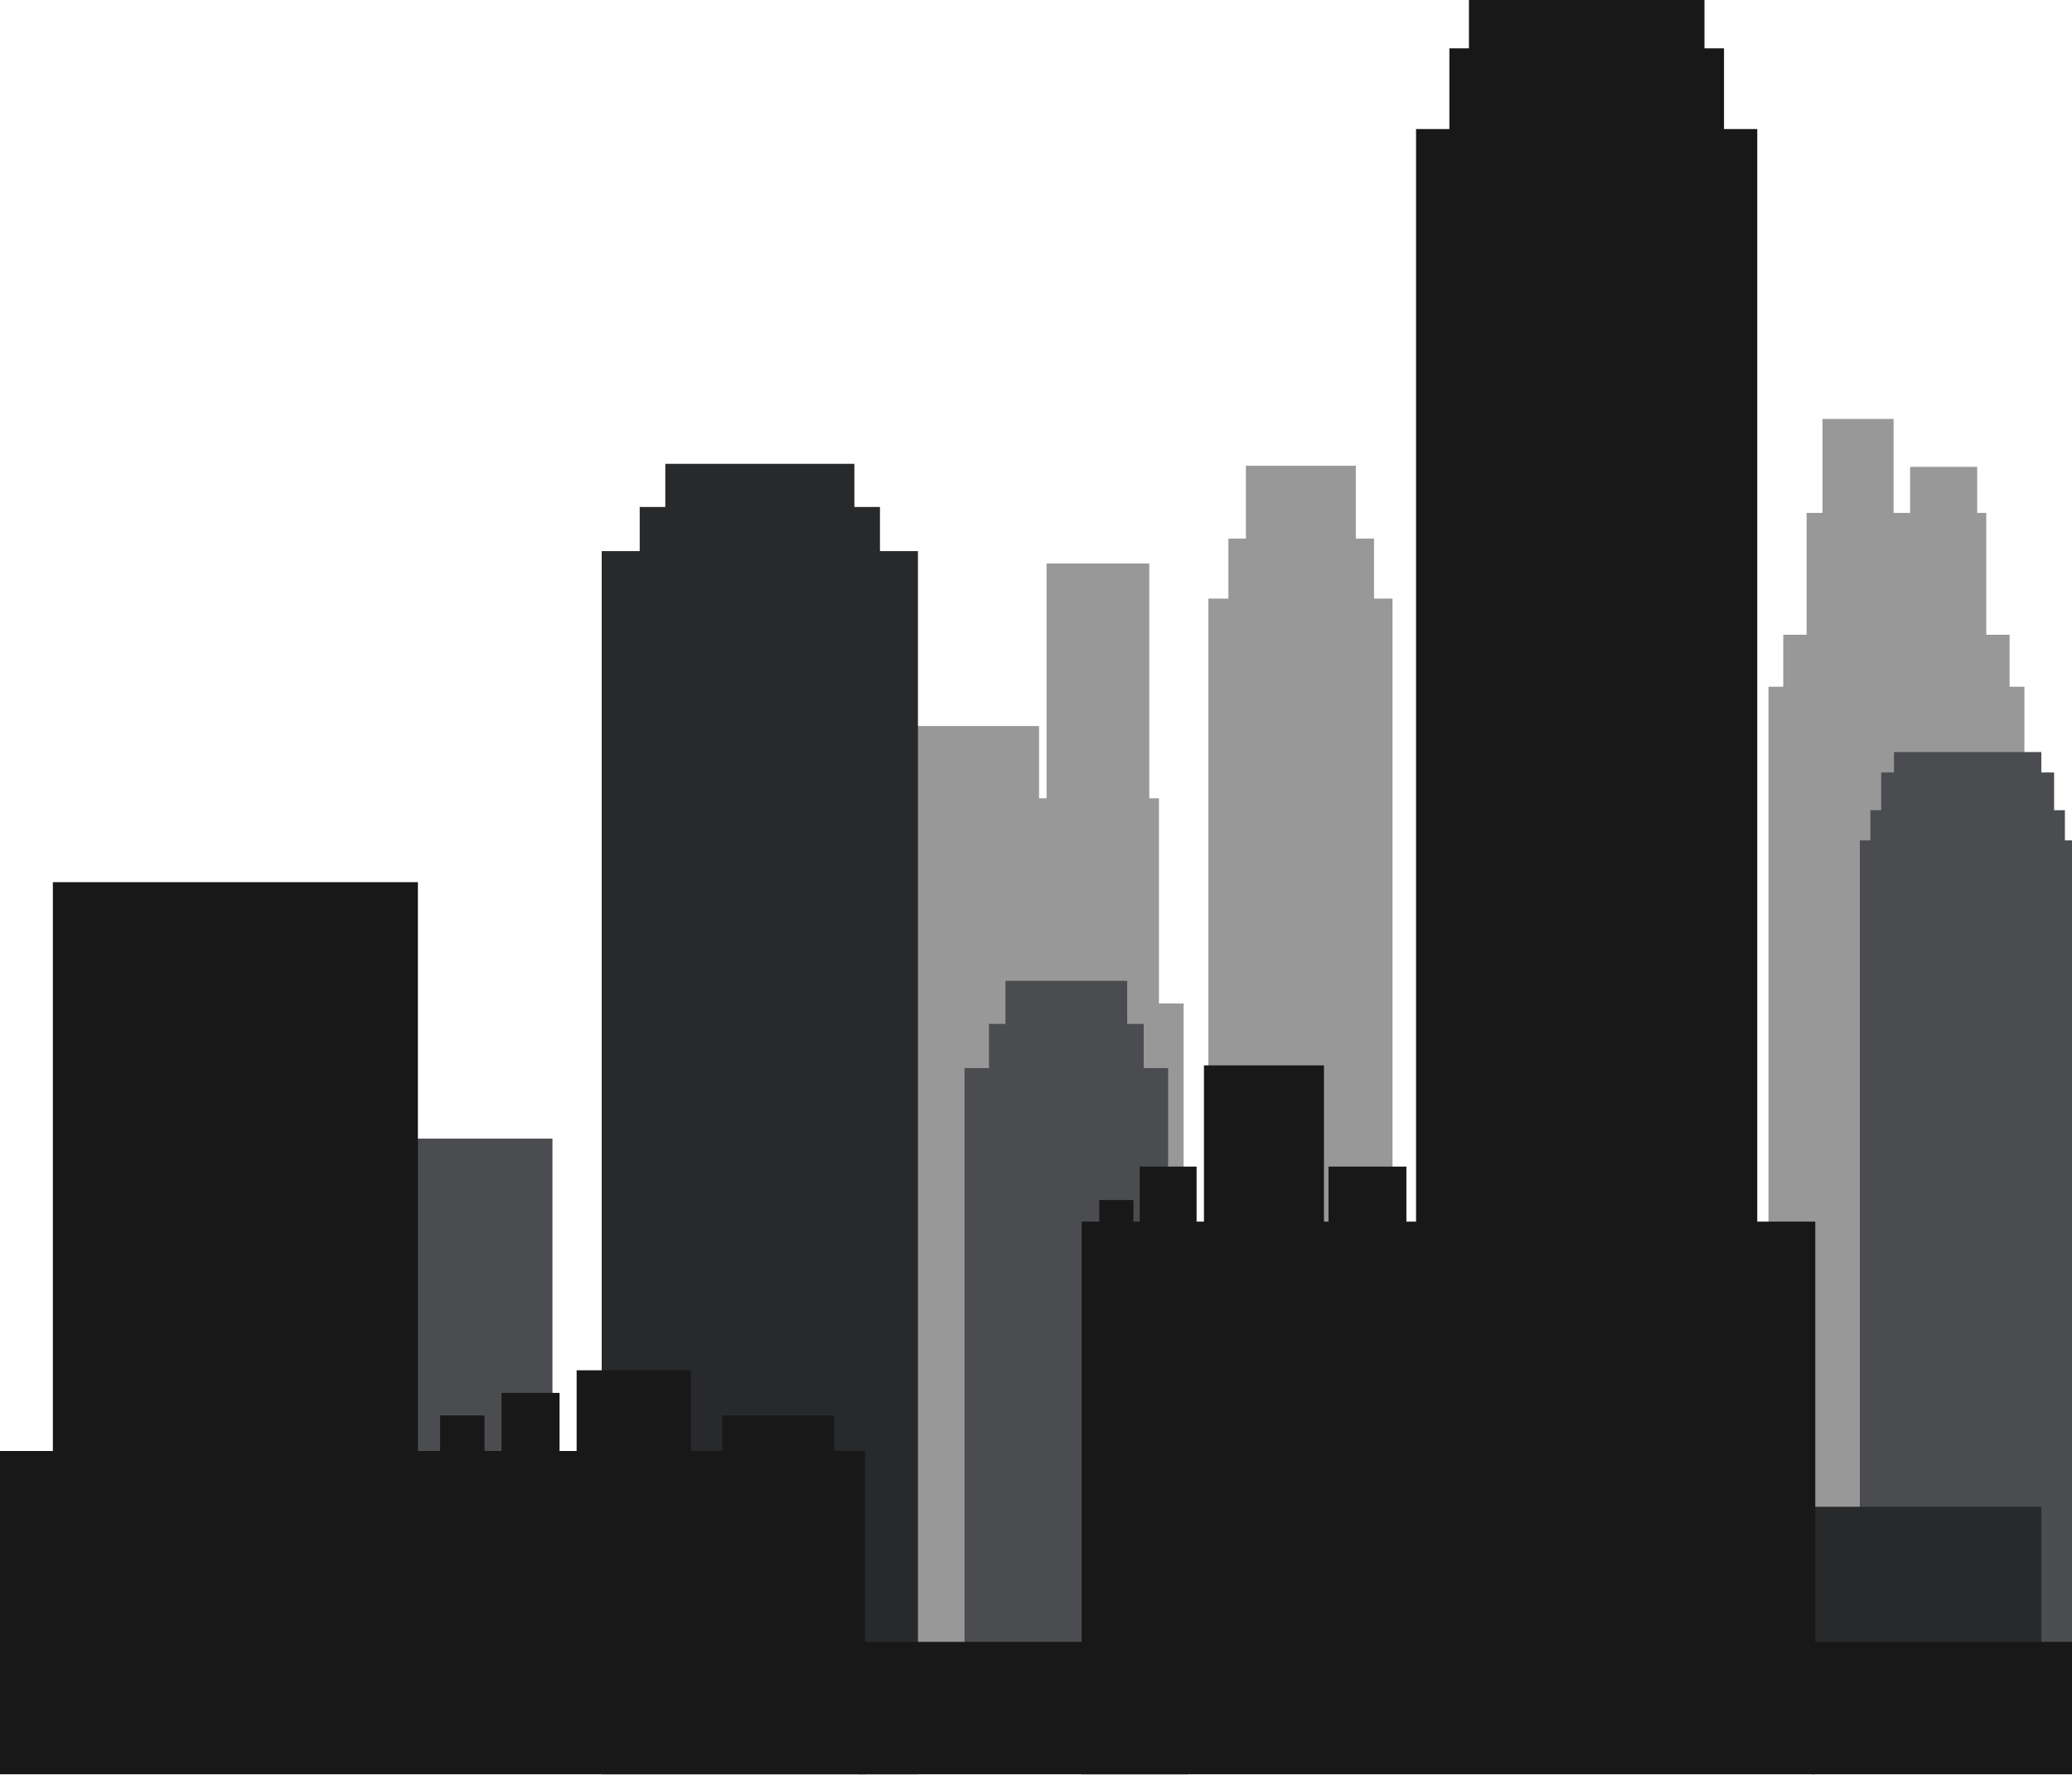
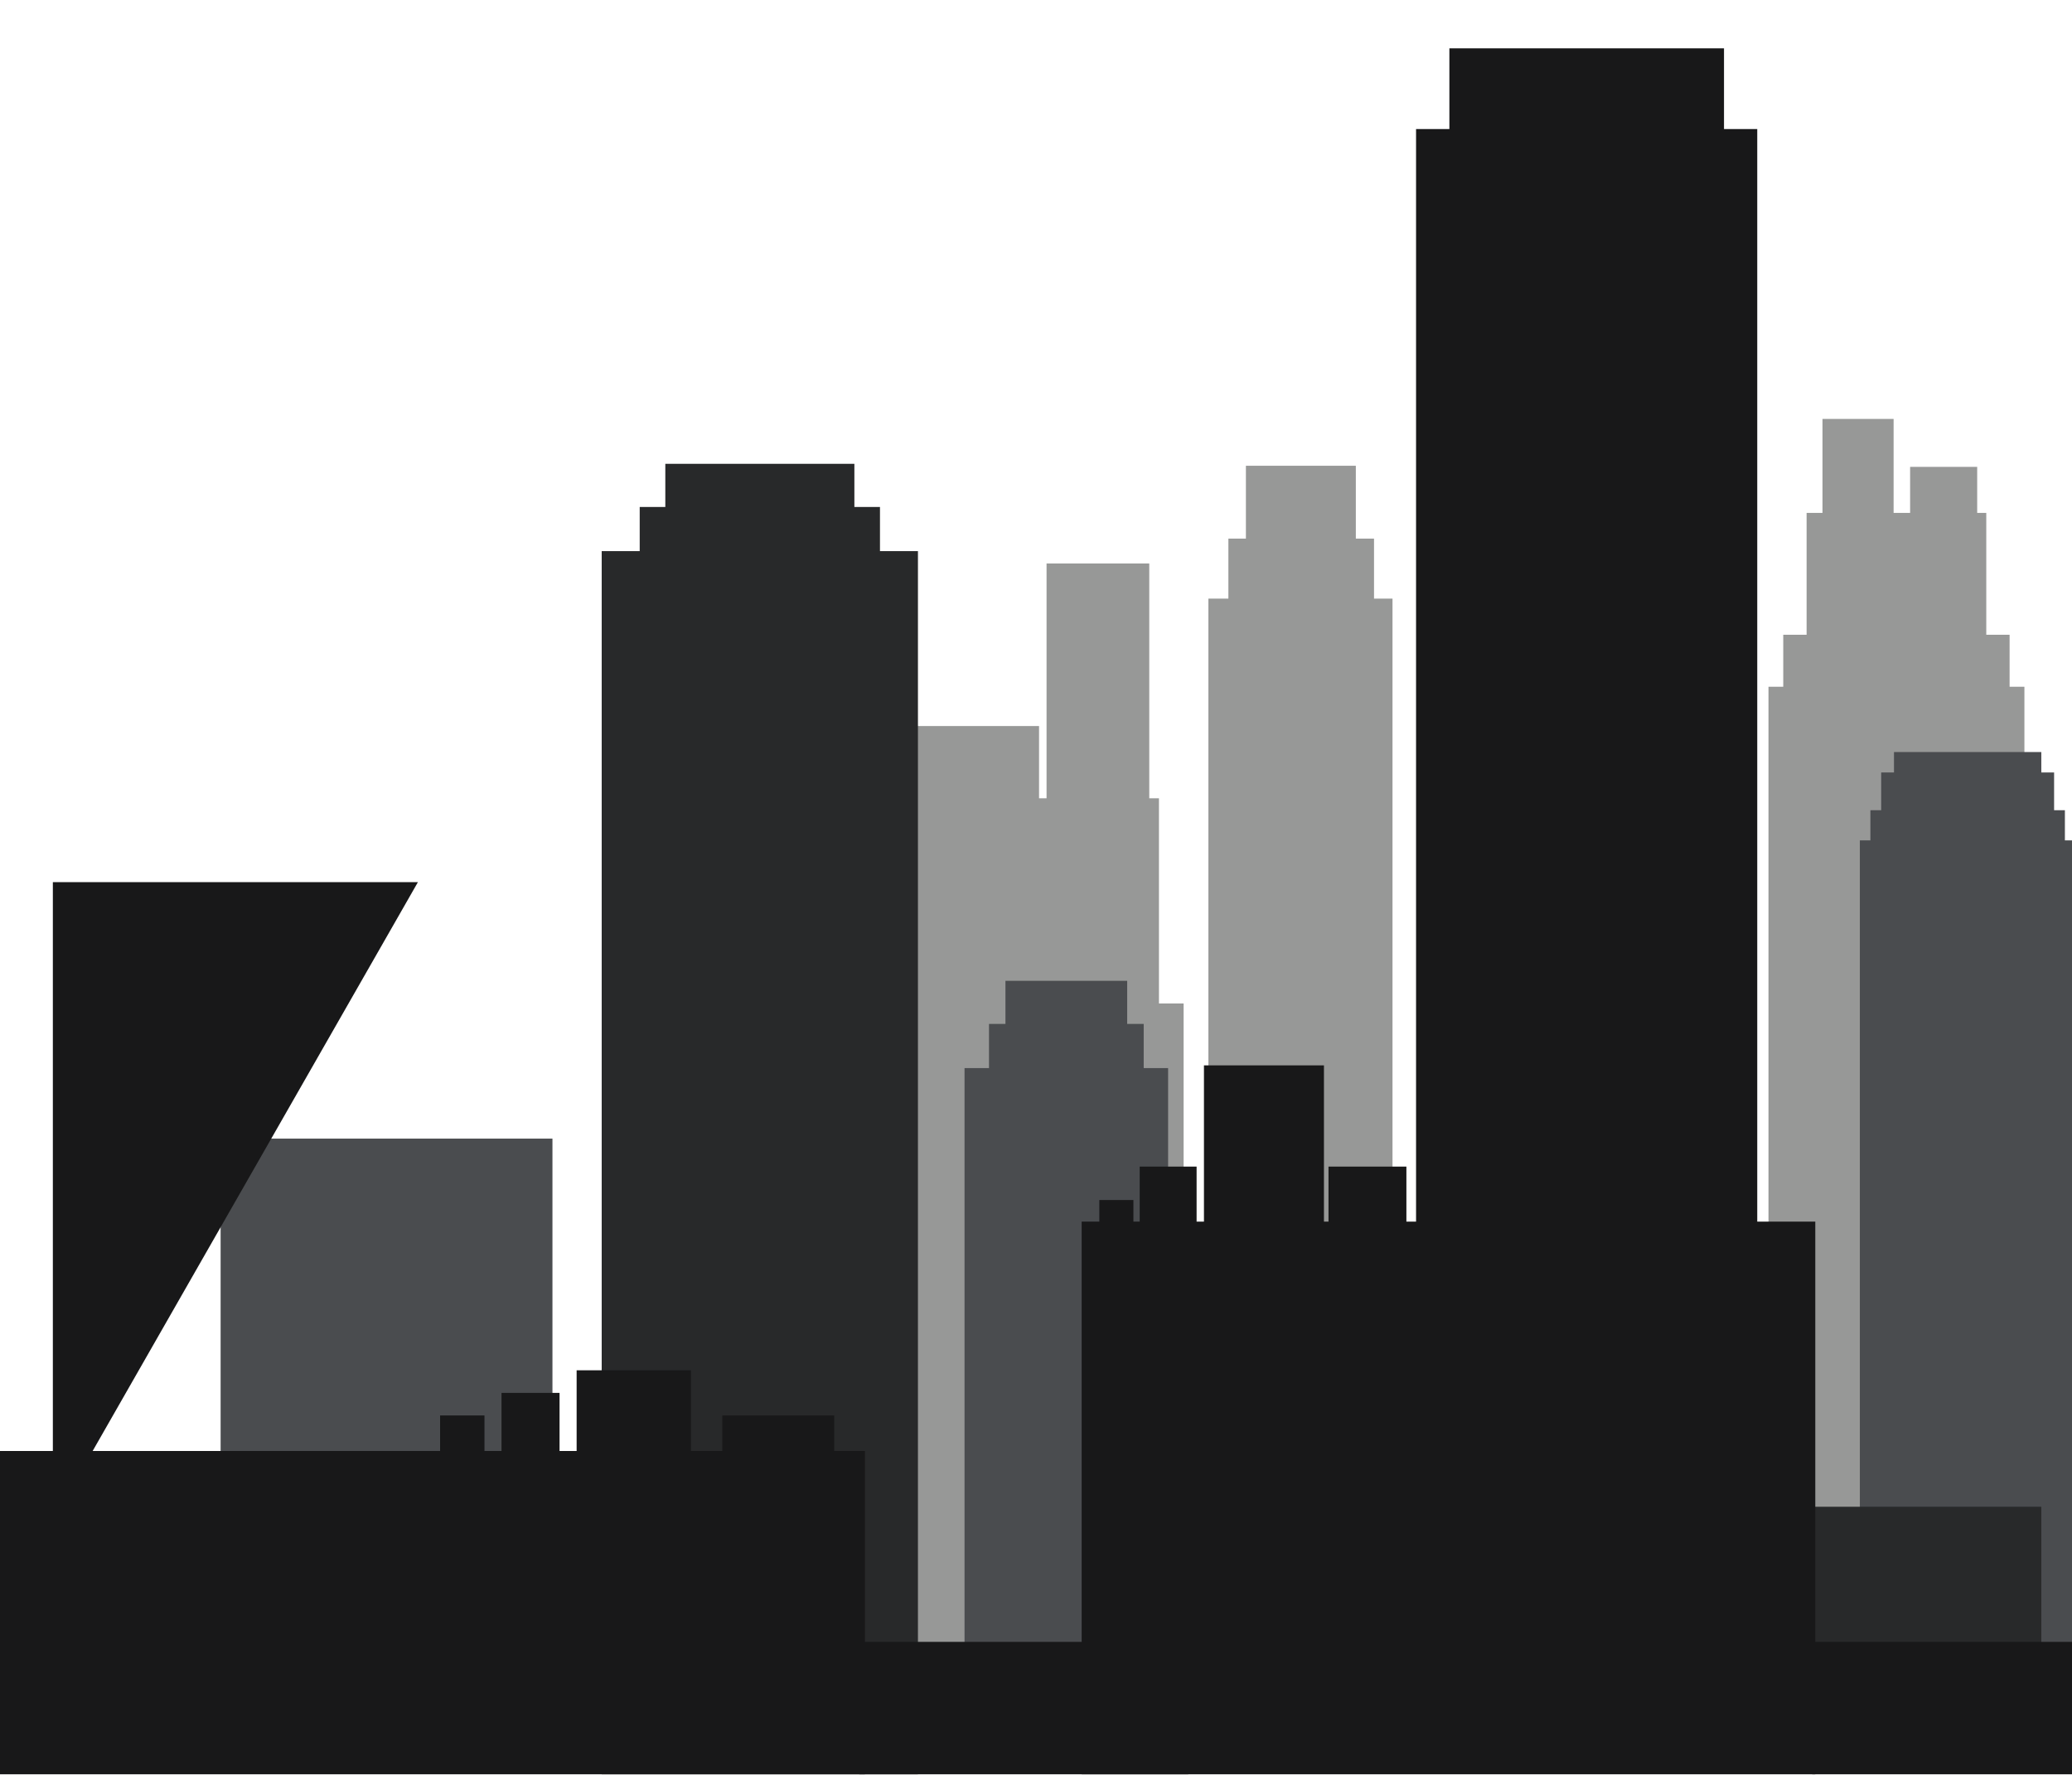
<svg xmlns="http://www.w3.org/2000/svg" height="275.5" preserveAspectRatio="xMidYMid meet" version="1.0" viewBox="51.8 74.9 321.6 275.5" width="321.6" zoomAndPan="magnify">
  <g>
    <g id="change1_1">
      <path d="M 326.289 340.633 L 366.012 340.633 L 366.012 181.508 L 326.289 181.508 L 326.289 340.633" fill="#979897" />
    </g>
    <g id="change1_2">
      <path d="M 328.582 187.707 L 363.715 187.707 L 363.715 173.438 L 328.582 173.438 L 328.582 187.707" fill="#979897" />
    </g>
    <g id="change1_3">
      <path d="M 332.207 180.57 L 360.094 180.57 L 360.094 154.52 L 332.207 154.52 L 332.207 180.57" fill="#979897" />
    </g>
    <g id="change1_4">
      <path d="M 348.273 159.168 L 358.684 159.168 L 358.684 147.375 L 348.273 147.375 L 348.273 159.168" fill="#979897" />
    </g>
    <g id="change1_5">
      <path d="M 334.672 161.336 L 345.711 161.336 L 345.711 139.934 L 334.672 139.934 L 334.672 161.336" fill="#979897" />
    </g>
    <g id="change1_6">
      <path d="M 239.359 323.348 L 267.934 323.348 L 267.934 167.828 L 239.359 167.828 L 239.359 323.348" fill="#979897" />
    </g>
    <g id="change1_7">
      <path d="M 242.461 173.379 L 265.066 173.379 L 265.066 158.512 L 242.461 158.512 L 242.461 173.379" fill="#979897" />
    </g>
    <g id="change1_8">
      <path d="M 262.242 163.066 L 245.18 163.066 L 245.18 147.203 L 262.242 147.203 L 262.242 163.066" fill="#979897" />
    </g>
    <g id="change2_1">
      <path d="M 86.043 343.562 L 137.547 343.562 L 137.547 251.656 L 86.043 251.656 L 86.043 343.562" fill="#4a4c4f" />
    </g>
    <g id="change1_9">
      <path d="M 231.684 230.676 L 231.684 198.824 L 230.18 198.824 L 230.18 162.375 L 214.238 162.375 L 214.238 198.824 L 213.074 198.824 L 213.074 187.609 L 191.48 187.609 L 191.48 198.824 L 189.152 198.824 L 189.152 230.676 L 182.172 230.676 L 182.172 344.211 L 235.512 344.211 L 235.512 230.676 L 231.684 230.676" fill="#979897" />
    </g>
    <g id="change2_2">
      <path d="M 233.105 334.699 L 201.508 334.699 L 201.508 240.707 L 233.105 240.707 L 233.105 334.699" fill="#4a4c4f" />
    </g>
    <g id="change2_3">
      <path d="M 205.305 265.965 L 229.316 265.965 L 229.316 233.852 L 205.305 233.852 L 205.305 265.965" fill="#4a4c4f" />
    </g>
    <g id="change2_4">
      <path d="M 207.859 254.758 L 226.754 254.758 L 226.754 227.16 L 207.859 227.16 L 207.859 254.758" fill="#4a4c4f" />
    </g>
    <g id="change3_1">
      <path d="M 194.277 350.332 L 145.191 350.332 L 145.191 160.453 L 194.277 160.453 L 194.277 350.332" fill="#28292a" />
    </g>
    <g id="change3_2">
      <path d="M 151.09 185.711 L 188.383 185.711 L 188.383 153.602 L 151.09 153.602 L 151.09 185.711" fill="#28292a" />
    </g>
    <g id="change3_3">
      <path d="M 155.066 174.5 L 184.41 174.5 L 184.41 146.902 L 155.066 146.902 L 155.066 174.5" fill="#28292a" />
    </g>
    <g id="change2_5">
      <path d="M 373.414 205.359 L 340.473 205.359 L 340.473 337.148 L 373.414 337.148 L 373.414 205.359" fill="#4a4c4f" />
    </g>
    <g id="change2_6">
      <path d="M 342.109 214.395 L 372.297 214.395 L 372.297 200.676 L 342.109 200.676 L 342.109 214.395" fill="#4a4c4f" />
    </g>
    <g id="change2_7">
      <path d="M 370.621 203.516 L 343.781 203.516 L 343.781 194.816 L 370.621 194.816 L 370.621 203.516" fill="#4a4c4f" />
    </g>
    <g id="change2_8">
      <path d="M 345.77 199.168 L 368.637 199.168 L 368.637 191.645 L 345.77 191.645 L 345.77 199.168" fill="#4a4c4f" />
    </g>
    <g id="change3_4">
      <path d="M 317.652 335.477 L 368.637 335.477 L 368.637 308.805 L 317.652 308.805 L 317.652 335.477" fill="#28292a" />
    </g>
    <g id="change4_1">
      <path d="M 219.688 350.332 L 333.555 350.332 L 333.555 264.539 L 219.688 264.539 L 219.688 350.332" fill="#181819" />
    </g>
    <g id="change4_2">
      <path d="M 271.59 302.668 L 324.547 302.668 L 324.547 94.934 L 271.59 94.934 L 271.59 302.668" fill="#181819" />
    </g>
    <g id="change4_3">
      <path d="M 276.762 100.465 L 319.387 100.465 L 319.387 82.402 L 276.762 82.402 L 276.762 100.465" fill="#181819" />
    </g>
    <g id="change4_4">
-       <path d="M 279.797 91.43 L 316.355 91.43 L 316.355 74.867 L 279.797 74.867 L 279.797 91.43" fill="#181819" />
-     </g>
+       </g>
    <g id="change4_5">
      <path d="M 258 270.887 L 270.09 270.887 L 270.09 256 L 258 256 L 258 270.887" fill="#181819" />
    </g>
    <g id="change4_6">
      <path d="M 238.668 270.887 L 257.293 270.887 L 257.293 240.285 L 238.668 240.285 L 238.668 270.887" fill="#181819" />
    </g>
    <g id="change4_7">
      <path d="M 228.695 268.891 L 237.527 268.891 L 237.527 256 L 228.695 256 L 228.695 268.891" fill="#181819" />
    </g>
    <g id="change4_8">
      <path d="M 222.43 267.543 L 227.719 267.543 L 227.719 261.188 L 222.43 261.188 L 222.43 267.543" fill="#181819" />
    </g>
    <g id="change4_9">
      <path d="M 51.785 350.332 L 186.047 350.332 L 186.047 300.152 L 51.785 300.152 L 51.785 350.332" fill="#181819" />
    </g>
    <g id="change4_10">
      <path d="M 163.914 308.188 L 181.277 308.188 L 181.277 294.633 L 163.914 294.633 L 163.914 308.188" fill="#181819" />
    </g>
    <g id="change4_11">
      <path d="M 141.301 316.207 L 159.043 316.207 L 159.043 287.621 L 141.301 287.621 L 141.301 316.207" fill="#181819" />
    </g>
    <g id="change4_12">
      <path d="M 129.641 304.676 L 138.648 304.676 L 138.648 291.129 L 129.641 291.129 L 129.641 304.676" fill="#181819" />
    </g>
    <g id="change4_13">
      <path d="M 120.109 304.676 L 126.996 304.676 L 126.996 294.633 L 120.109 294.633 L 120.109 304.676" fill="#181819" />
    </g>
    <g id="change4_14">
-       <path d="M 60.004 310.949 L 116.664 310.949 L 116.664 211.844 L 60.004 211.844 L 60.004 310.949" fill="#181819" />
+       <path d="M 60.004 310.949 L 116.664 211.844 L 60.004 211.844 L 60.004 310.949" fill="#181819" />
    </g>
    <g id="change4_15">
      <path d="M 373.414 329.777 L 333.066 329.777 L 333.066 350.332 L 373.414 350.332 L 373.414 329.777" fill="#181819" />
    </g>
    <g id="change4_16">
      <path d="M 185.16 350.332 L 236.23 350.332 L 236.23 329.777 L 185.16 329.777 L 185.16 350.332" fill="#181819" />
    </g>
  </g>
</svg>